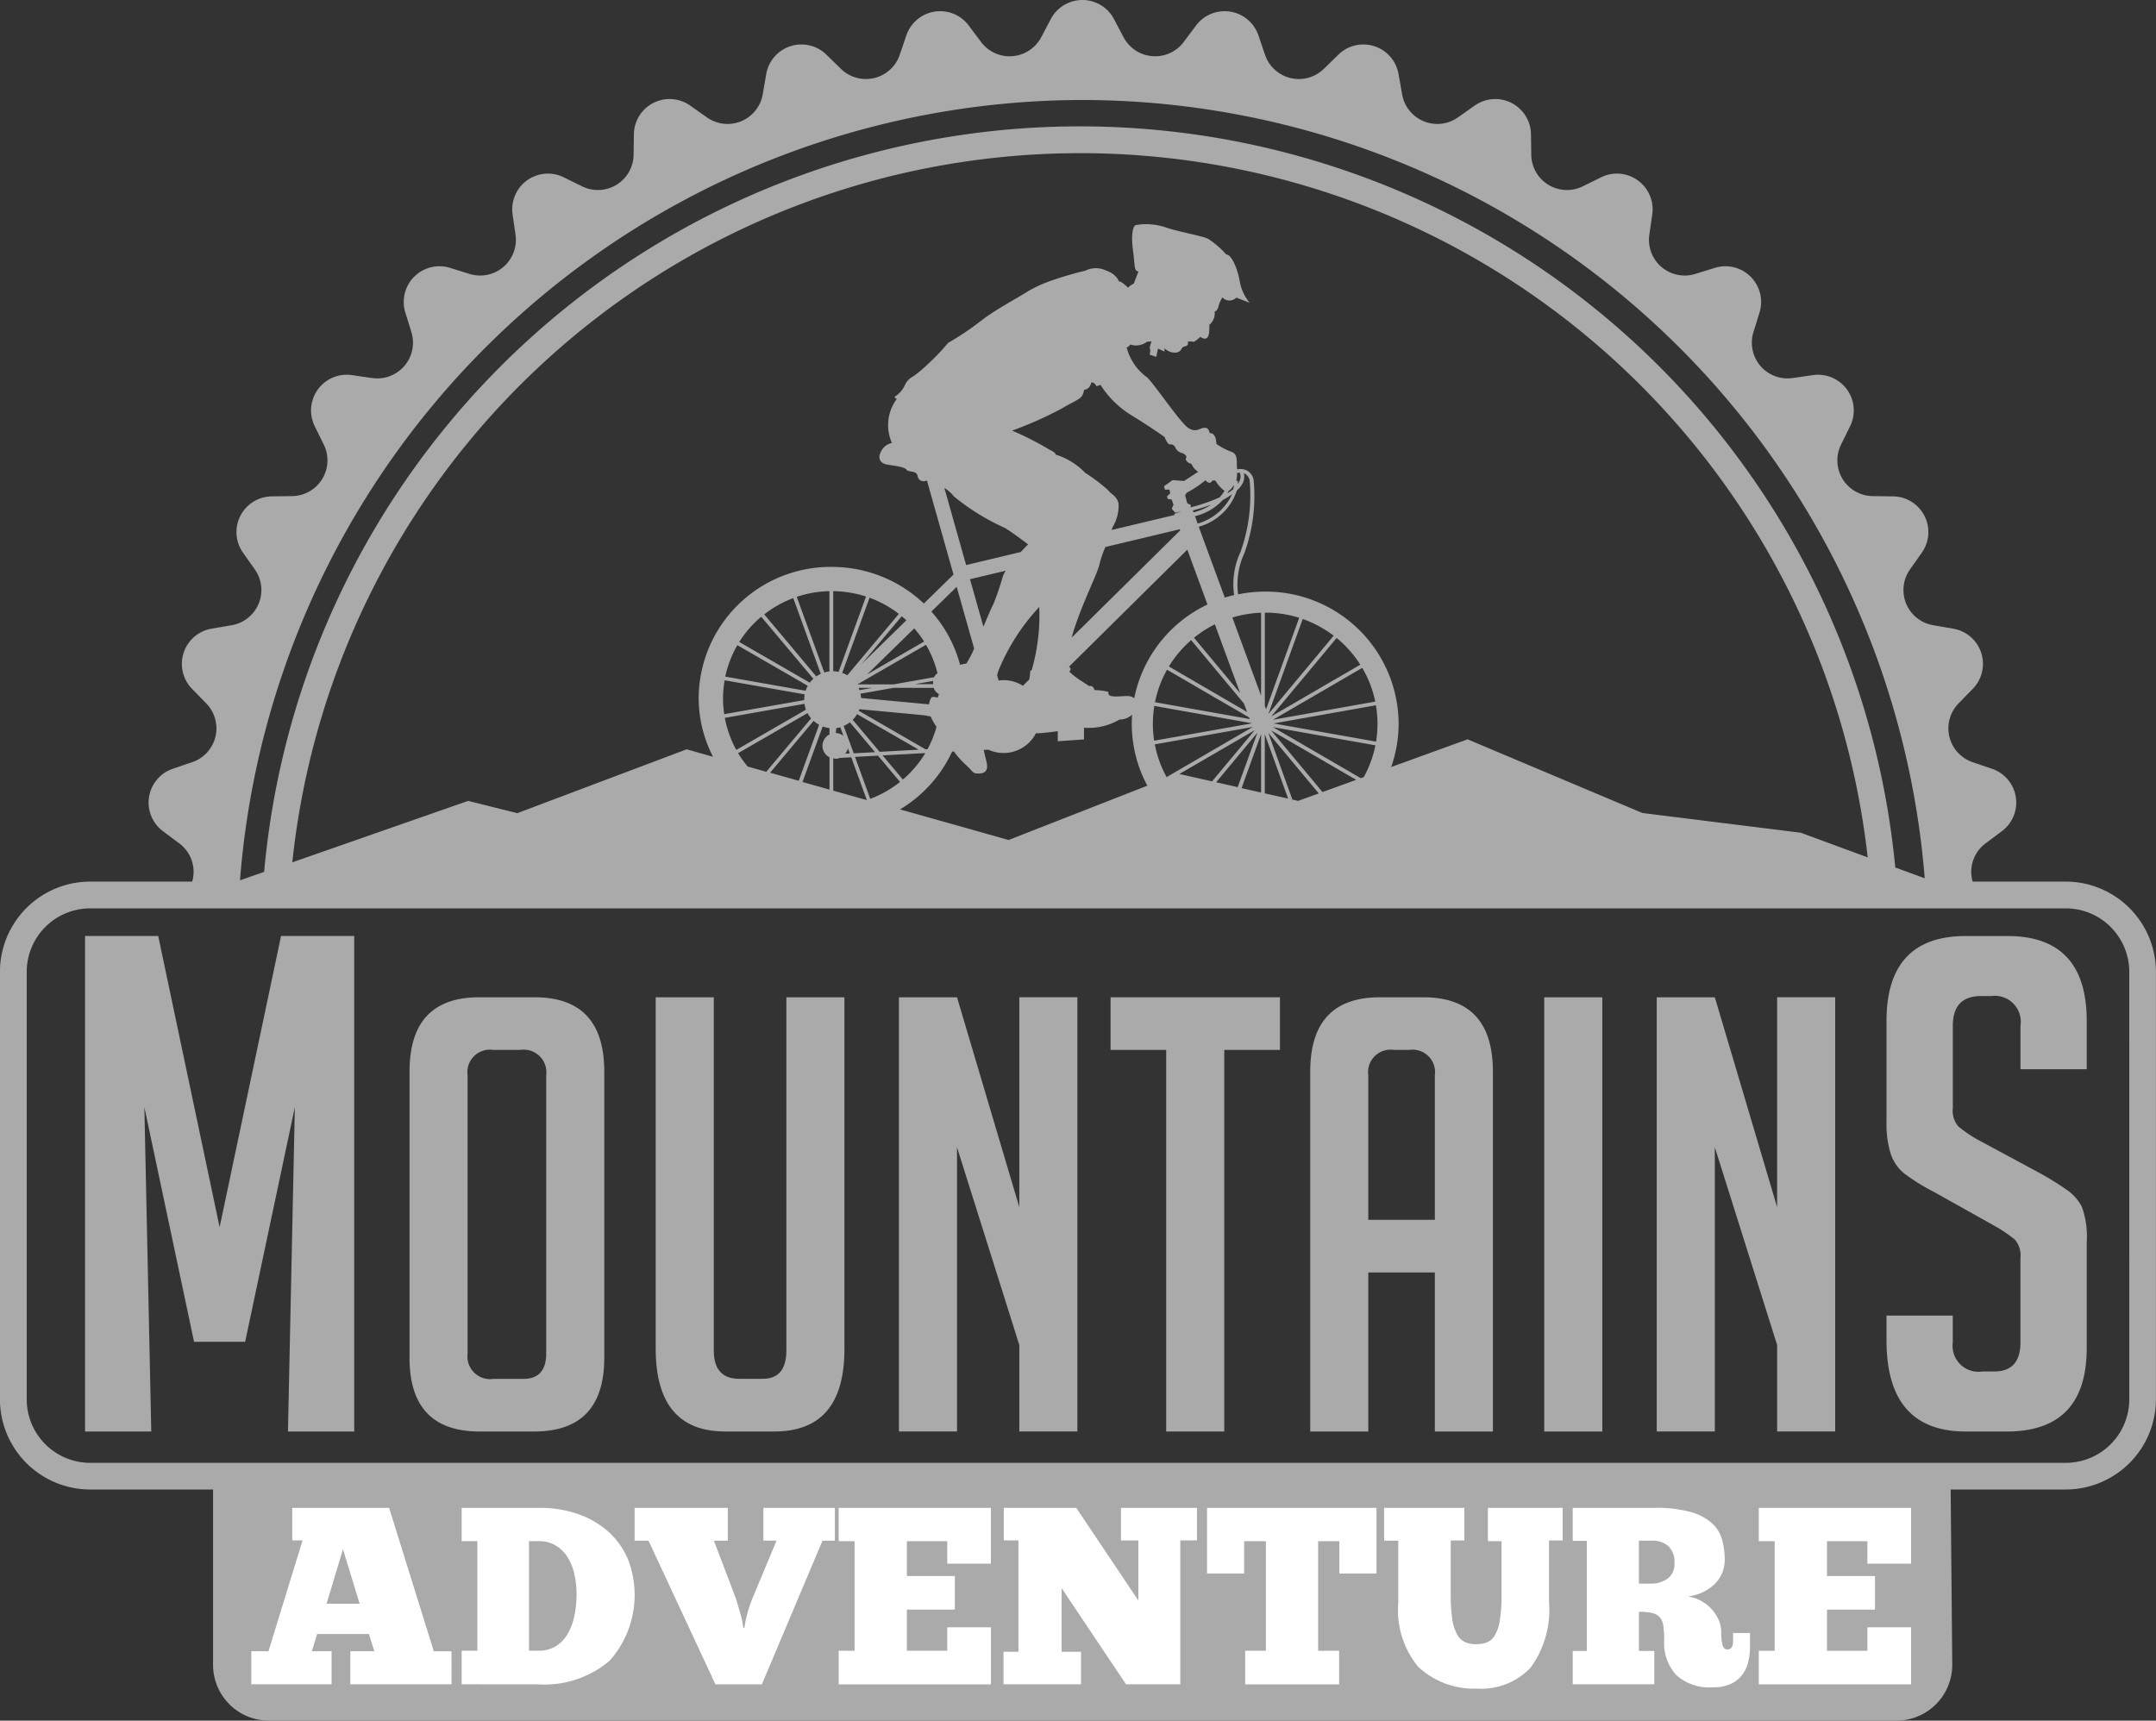
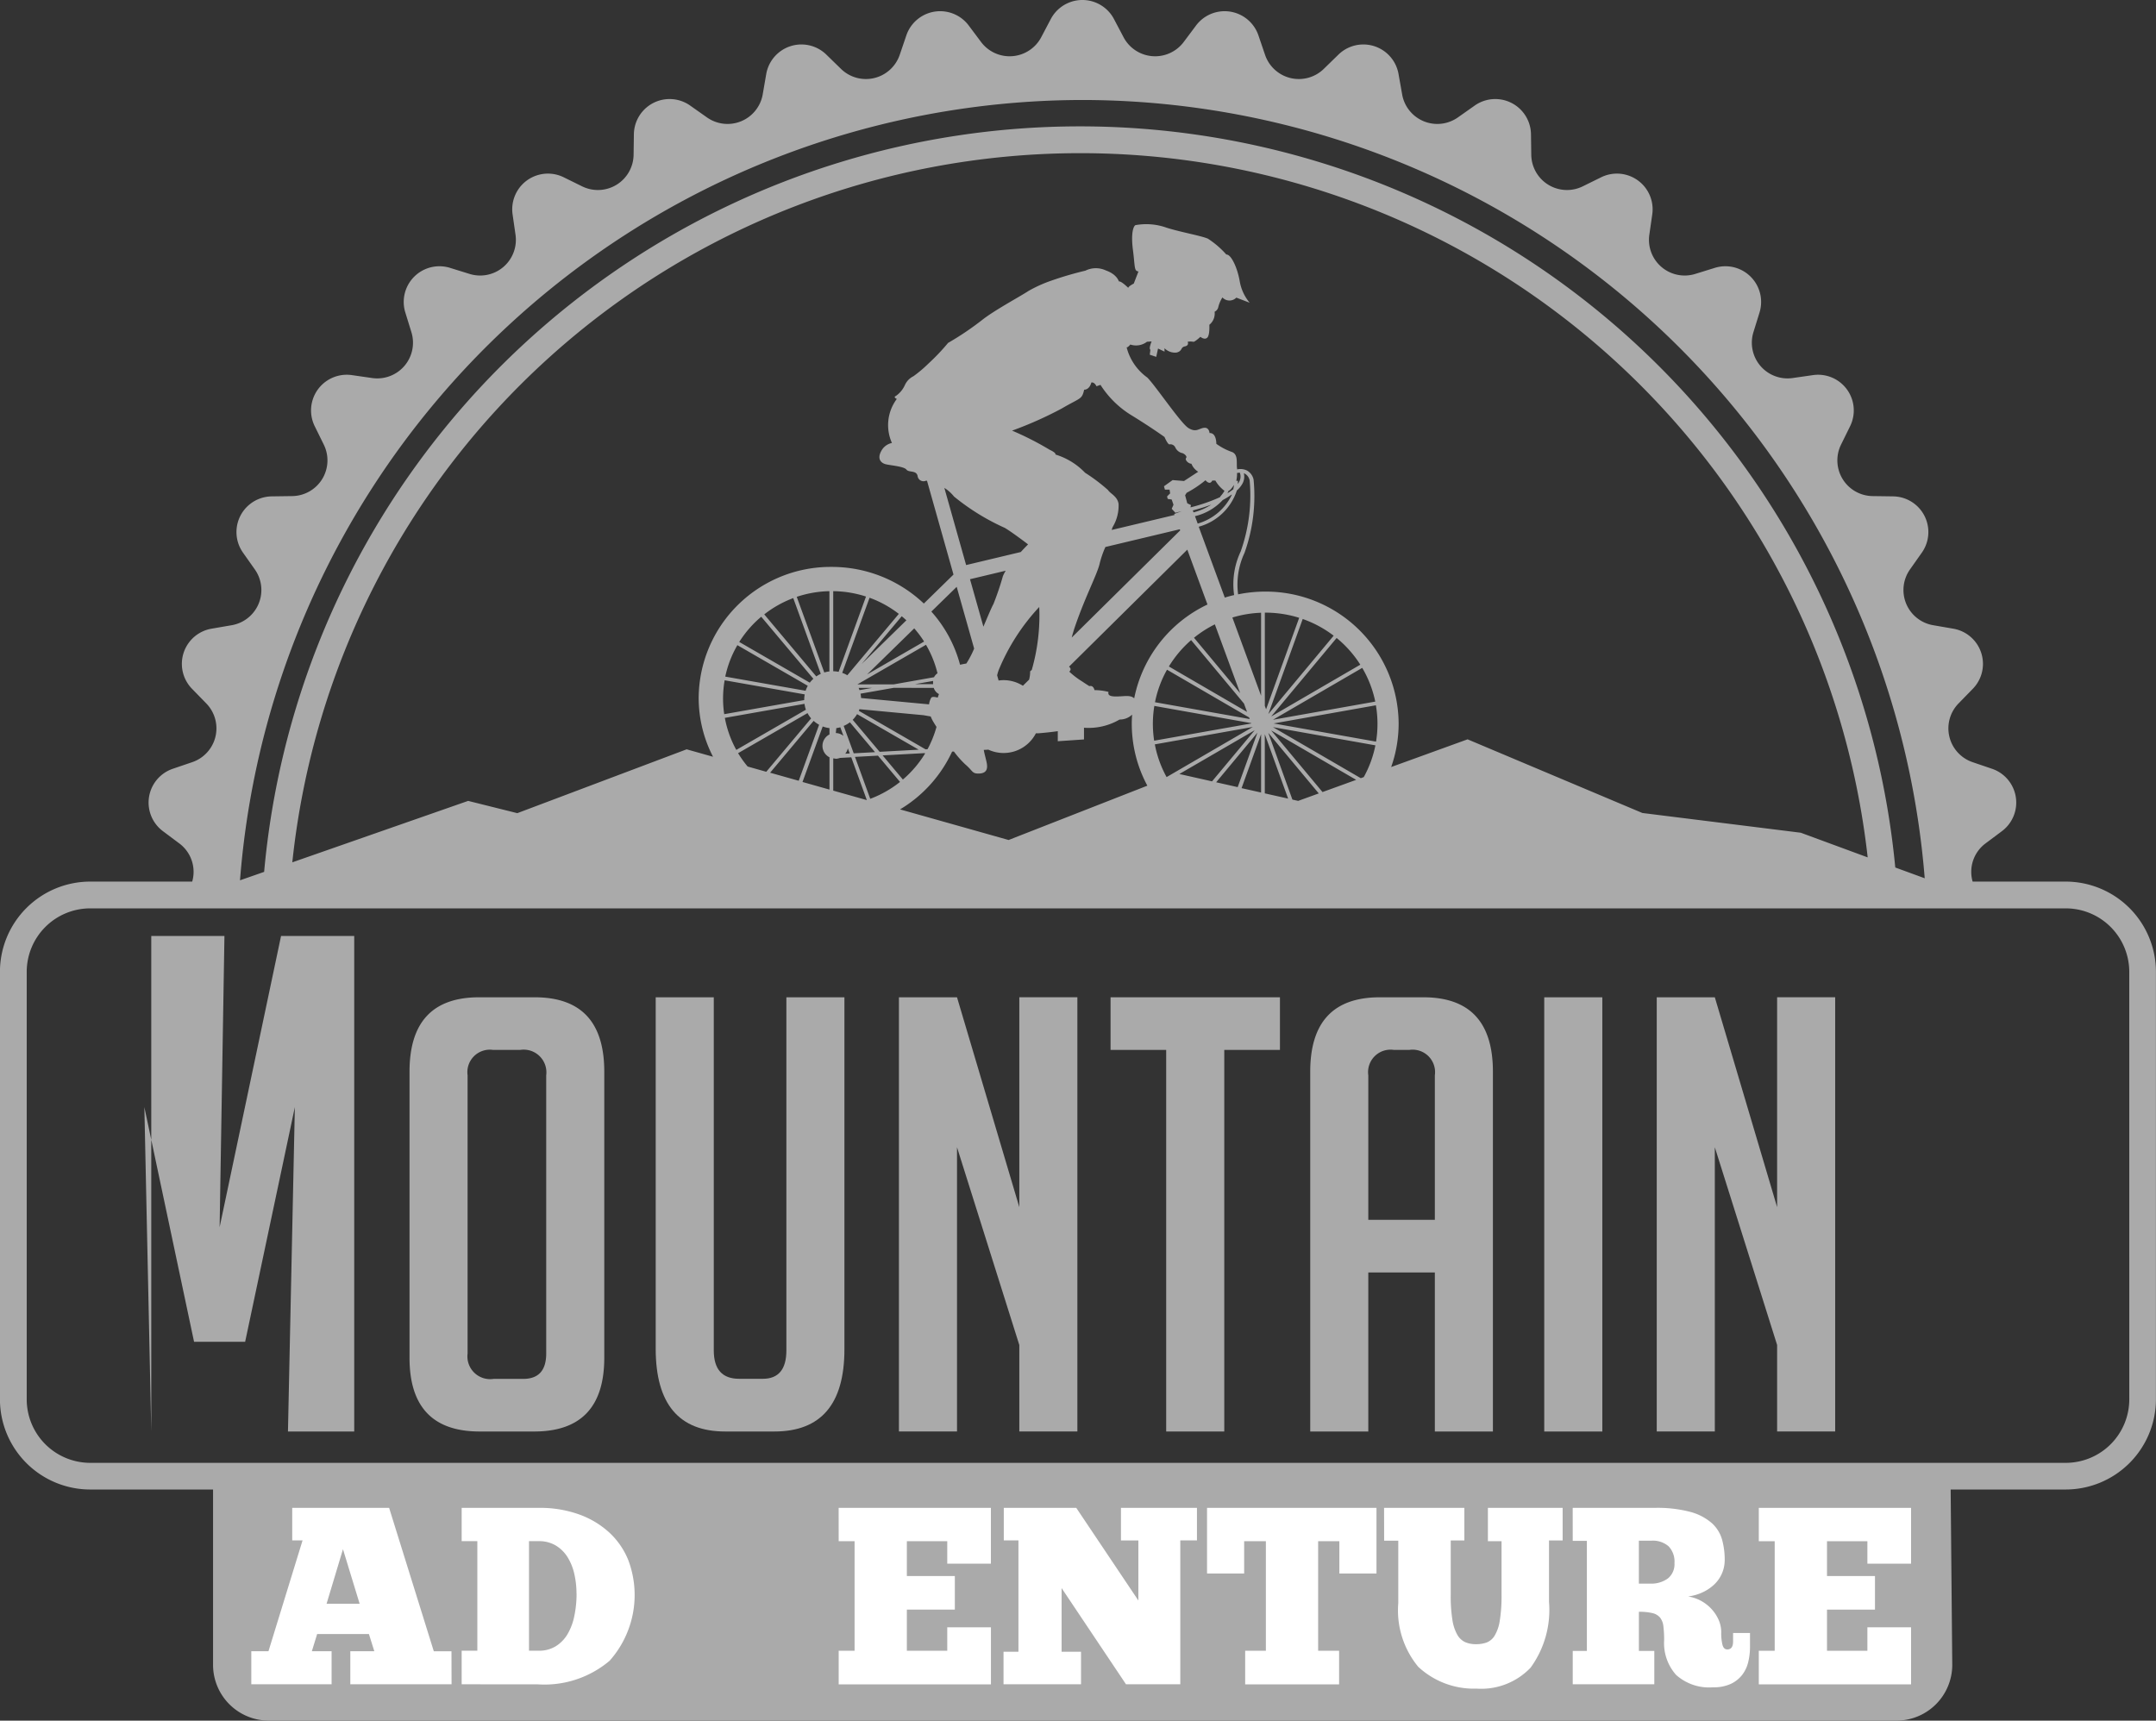
<svg xmlns="http://www.w3.org/2000/svg" width="120.16" height="95.915" viewBox="0 0 120.16 95.915">
  <rect x="0" y="0" width="120.16" height="95.915" fill="#333333" stroke="none" />
  <g id="Group_57" data-name="Group 57" transform="translate(-1033.779 -101.526)">
    <path id="Path_107" data-name="Path 107" d="M1148.912,150.67h-5.193a1.973,1.973,0,0,1,.716-2.126l.917-.686a1.99,1.99,0,0,0-.551-3.477l-1.084-.369a1.99,1.99,0,0,1-.785-3.271l.8-.821a1.99,1.99,0,0,0-1.088-3.348l-1.129-.195a1.99,1.99,0,0,1-1.287-3.108l.66-.936a1.99,1.99,0,0,0-1.6-3.137l-1.145-.016a1.99,1.99,0,0,1-1.758-2.868l.506-1.028a1.99,1.99,0,0,0-2.069-2.848l-1.134.163a1.99,1.99,0,0,1-2.185-2.558l.339-1.094a1.99,1.99,0,0,0-2.489-2.49l-1.094.339a1.99,1.99,0,0,1-2.558-2.185l.163-1.134a1.99,1.99,0,0,0-2.848-2.069l-1.027.506a1.99,1.99,0,0,1-2.868-1.758l-.016-1.145a1.99,1.99,0,0,0-3.137-1.6l-.936.66a1.99,1.99,0,0,1-3.108-1.287l-.2-1.128a1.99,1.99,0,0,0-3.348-1.088l-.821.8a1.99,1.99,0,0,1-3.271-.785l-.369-1.084a1.99,1.99,0,0,0-3.477-.551l-.686.917a1.99,1.99,0,0,1-3.354-.264l-.534-1.013a1.99,1.99,0,0,0-3.521,0l-.534,1.013a1.99,1.99,0,0,1-3.354.264l-.686-.917a1.99,1.99,0,0,0-3.477.551l-.369,1.084a1.99,1.99,0,0,1-3.271.785l-.821-.8a1.99,1.99,0,0,0-3.348,1.088l-.195,1.128a1.99,1.99,0,0,1-3.108,1.287l-.936-.66a1.99,1.99,0,0,0-3.137,1.6l-.016,1.145a1.99,1.99,0,0,1-2.868,1.758l-1.028-.506a1.99,1.99,0,0,0-2.848,2.069l.163,1.134a1.99,1.99,0,0,1-2.558,2.185l-1.094-.339a1.99,1.99,0,0,0-2.489,2.49l.338,1.094a1.99,1.99,0,0,1-2.185,2.558l-1.134-.163a1.99,1.99,0,0,0-2.069,2.848l.506,1.028a1.99,1.99,0,0,1-1.758,2.868l-1.145.016a1.99,1.99,0,0,0-1.6,3.137l.66.936a1.99,1.99,0,0,1-1.287,3.108l-1.129.195a1.99,1.99,0,0,0-1.088,3.348l.8.821a1.99,1.99,0,0,1-.785,3.271l-1.084.369a1.99,1.99,0,0,0-.551,3.477l.917.686a1.973,1.973,0,0,1,.716,2.126h-5.688a5.033,5.033,0,0,0-5.027,5.027v23.833a5.033,5.033,0,0,0,5.027,5.027h6.85v9.774a3.109,3.109,0,0,0,3.109,3.109h90.712a3.109,3.109,0,0,0,3.11-3.109l-.089-9.774h6.413a5.033,5.033,0,0,0,5.027-5.027V155.7A5.033,5.033,0,0,0,1148.912,150.67Zm-48.732-23.294a.915.915,0,0,0,.379.447l-.791.516-.636-.051-.481.344.052.189h.258l.034.206-.172.172.035.138.223.034.1.293-.1.223.206.224.357-.091-.423.156.021.057-3.5.834a.573.573,0,0,1,.078-.213,2.3,2.3,0,0,0,.3-1.239c-.065-.431-.47-.574-.587-.77a9.792,9.792,0,0,0-1.278-.965,3.842,3.842,0,0,0-1.657-1.018s.078-.078-.313-.261a16.772,16.772,0,0,0-2.1-1.07,20.885,20.885,0,0,0,2.779-1.239c1.044-.613,1.109-.483,1.239-1.043,0,0,.286.026.4-.4,0,0,.156-.052.287.209l.222-.078a5.37,5.37,0,0,0,1.644,1.644c1.174.718,1.925,1.262,1.925,1.262s.172.412.275.412a.3.3,0,0,1,.327.172.57.57,0,0,0,.361.309c.086,0,.327.172.241.275S1100.008,127.376,1100.18,127.376Zm2.5.954a1.71,1.71,0,0,0,.041-.469l.01.034a.675.675,0,0,1,.146-.021.6.6,0,0,1-.031.5.947.947,0,0,1-.082.13c0-.057.008-.116.009-.175Zm.025.543a1.42,1.42,0,0,0,.326-.4.806.806,0,0,0,.072-.565.464.464,0,0,1,.07.031.561.561,0,0,1,.253.37,9.341,9.341,0,0,1-.5,3.958,4.284,4.284,0,0,0-.366,2.43c-.176.041-.349.087-.52.141l-1.453-3.95A3.088,3.088,0,0,0,1102.71,128.874ZM1076.7,144.6l2.425-2.89a1.585,1.585,0,0,0,.306.216l-1.137,3.123Zm4.1-2.609a1.579,1.579,0,0,0,.347-.2l1.4,1.663-1.188.065Zm.337,1.535-.249.014a.718.718,0,0,0,.144-.3Zm4.684-3.654a.571.571,0,0,0,.288.344l-.07.2s-.3-.1-.365.013a1,1,0,0,0-.117.361l-3.788-.354a1.62,1.62,0,0,0-.03-.242l1.851-.326Zm-1.047-.209,1.01-.178a1.192,1.192,0,0,0,0,.178Zm-3.13,1.487c.013-.029.023-.06.034-.09l3.572.334.4.071a2.011,2.011,0,0,0,.162.324c.049.08.1.167.161.257a5.91,5.91,0,0,1-.5,1.244l-.112.006Zm3.695,2.374a6.033,6.033,0,0,1-1.24,1.457l-1.129-1.346,2.341-.127Zm-3.658-3.528c-.015-.043-.031-.084-.049-.125h.757Zm3.3,3.32-2.178.119-1.5-1.785a1.6,1.6,0,0,0,.243-.315Zm-2.271.333,1.23,1.465a6.084,6.084,0,0,1-1.66.941l-.85-2.337Zm4.138-.225.094-.005a5.3,5.3,0,0,0,.636.718c.443.378.365.522.77.509s.5-.248.417-.626c-.047-.228-.122-.474-.157-.691l.255-.014a2.024,2.024,0,0,0,2.65-.914,1.172,1.172,0,0,0,.162,0c.639-.052,1.057-.117,1.057-.117v.561l1.461-.1v-.652a3.415,3.415,0,0,0,1.983-.457,1,1,0,0,0,.7-.274c-.012.168-.02.337-.02.509a7.282,7.282,0,0,0,.868,3.452l-7.732,3.028-6.051-1.706A7.365,7.365,0,0,0,1086.845,143.42Zm4.291-4.018-.351.347a2.019,2.019,0,0,0-1.08-.313,2.04,2.04,0,0,0-.274.021l-.082-.29a2.222,2.222,0,0,1,.09-.3,11.634,11.634,0,0,1,2.257-3.509,10.987,10.987,0,0,1-.417,3.509l-.091.078A1.742,1.742,0,0,1,1091.137,139.4Zm-1.472-5.74a15.676,15.676,0,0,1-.524,1.539c-.078.127-.3.654-.556,1.254l-.747-2.645,1.991-.475A2.05,2.05,0,0,0,1089.665,133.662Zm10.284-1.5,1.124,3.058a7.388,7.388,0,0,0-4.084,5.229c-.116-.1-.233-.144-.582-.122-.431.026-.939.078-.848-.235a3.239,3.239,0,0,0-.783-.1s-.052-.287-.287-.222c0,0-.248-.157-.4-.261a4.328,4.328,0,0,1-.718-.548s.172-.125-.014-.276Zm-6.442,4.9c.055-.212.123-.444.213-.7.548-1.578,1.161-2.739,1.33-3.365a5.415,5.415,0,0,1,.334-.983l4.146-.989.023.062Zm6.75-7.087a10.175,10.175,0,0,0,1.032-.323,3.322,3.322,0,0,1-.992.432Zm1.3,15.154,2.3-2.765-1.1,3.036Zm-.229-.051-1.822-.41,4.2-2.44Zm-2.533-.238a6.12,6.12,0,0,1-.656-1.824l5.46-.97Zm-.693-2.029a6.184,6.184,0,0,1,.009-1.938l5.4.959.007.018Zm.046-2.144a6.14,6.14,0,0,1,.67-1.812l4.575,2.66.033.089Zm.774-1.993a6.249,6.249,0,0,1,1.24-1.469l2.945,3.535.172.468Zm1.4-1.6a6.281,6.281,0,0,1,1.162-.748l1.41,3.834Zm7.162,8.6-2.863-3.436,4.74,2.756Zm-.209.076-1.147.416-.322-.072-1.344-3.72Zm2.342-.849-4.894-2.845,5.709,1.014a6.125,6.125,0,0,1-.649,1.771Zm.853-2.037-5.711-1.014,5.7-1.013a6.119,6.119,0,0,1,.009,2.027Zm-5.746-1.22,4.974-2.892a6.137,6.137,0,0,1,.726,1.88Zm-.1-.182,3.647-4.377a6.25,6.25,0,0,1,1.32,1.489Zm-.159-.135,1.916-5.3a6.258,6.258,0,0,1,1.725.931Zm-.126-.265-.069-.189v-5.2h.024a6.308,6.308,0,0,1,1.89.288Zm1.229,4.977-1.3-.292v-3.3Zm-2.595-.583,1.088-3.01v3.254Zm1.088-5.15-1.6-4.361a6.3,6.3,0,0,1,1.6-.266Zm-1.533-11.526a2.764,2.764,0,0,1-.342.238c.022-.041.041-.087.061-.131.135-.057.215-.229.317-.331C1102.545,128.62,1102.533,128.695,1102.518,128.767Zm-.1.328a3.027,3.027,0,0,1-1.9,1.6l-.151-.412a3.1,3.1,0,0,0,1.548-.9A4.275,4.275,0,0,0,1102.421,129.095Zm-.643.123a9.561,9.561,0,0,1-1.659.574l.027-.128-.206-.1-.12-.447.086-.138a6.1,6.1,0,0,0,1.049-.7s.241.309.378.017h.172a1.892,1.892,0,0,0,.509.573A1.863,1.863,0,0,1,1101.778,129.217Zm-10.716,2.644s-.175.17-.4.418l-3.047.727-1.213-4.3a2.09,2.09,0,0,1,.537.48,12.6,12.6,0,0,0,2.827,1.746C1090.2,131.2,1091.062,131.861,1091.062,131.861Zm-3,5.8a5.162,5.162,0,0,1-.435.835s-.144.022-.35.067a7.238,7.238,0,0,0-1.6-2.963l1.412-1.379Zm-2.036,1.373a.6.6,0,0,0-.2.225l-2.255.4h-2.018l3.825-2.208A5.9,5.9,0,0,1,1086.023,139.037Zm-3.932.071,2.629-2.569a6.042,6.042,0,0,1,.55.734Zm-.3-.585,2.233-2.661c.088.073.174.149.258.227Zm-.8.63a1.579,1.579,0,0,0-.285-.134l1.524-4.188a6.065,6.065,0,0,1,1.631.9Zm-.216,3.38a.711.711,0,0,0-.426-.16l.029-.275a1.623,1.623,0,0,0,.222-.044Zm-.27-3.571a1.608,1.608,0,0,0-.3-.032v-4.465a6.127,6.127,0,0,1,1.827.3Zm-.18,4.847a.715.715,0,0,0,.254-.048l.631-.035.869,2.386-1.873-.528V143.8A.723.723,0,0,0,1080.324,143.81Zm-1.832,1.292,1.126-3.094a1.6,1.6,0,0,0,.378.092v.353a.714.714,0,0,0,0,1.274v1.8Zm1.5-6.162a1.575,1.575,0,0,0-.286.059l-1.535-4.217a6.12,6.12,0,0,1,1.821-.316Zm-.481.135a1.549,1.549,0,0,0-.251.144l-2.9-3.459a6.075,6.075,0,0,1,1.616-.908Zm-.413.275a1.607,1.607,0,0,0-.2.217l-3.932-2.27a6.053,6.053,0,0,1,1.226-1.406Zm-.311.391a1.587,1.587,0,0,0-.122.277l-4.478-.789a5.9,5.9,0,0,1,.676-1.753Zm-.1,1.33-3.885,2.243a5.9,5.9,0,0,1-.638-1.785l4.44-.783A1.579,1.579,0,0,0,1078.688,141.072Zm-.071-.851a1.58,1.58,0,0,0-.029.3c0,.006,0,.012,0,.017l-4.458.786a5.885,5.885,0,0,1,.024-1.889Zm-3.709,3.274,3.865-2.231a1.569,1.569,0,0,0,.2.294l-2.5,2.977-1.038-.293A6.008,6.008,0,0,1,1074.908,143.5Zm59.223,4.437-8.829-1.1-9.742-4.106-4.259,1.544a7.281,7.281,0,0,0,.416-2.412,7.4,7.4,0,0,0-7.433-7.367,7.517,7.517,0,0,0-1.513.153,4.146,4.146,0,0,1,.356-2.31,9.422,9.422,0,0,0,.506-4.084.762.762,0,0,0-.354-.5.828.828,0,0,0-.565-.07c0-.023,0-.047-.006-.069-.035-.309.068-.739-.258-.894a3.428,3.428,0,0,1-.894-.464s.017-.619-.378-.6c0,0-.017-.327-.309-.292s-.43.275-.86.017-1.822-2.338-2.3-2.82a2.978,2.978,0,0,1-1.152-1.685s.052.034.206-.155a1,1,0,0,0,.929-.155l.258-.017s-.172.4-.069.465l-.034.275.361.12.1-.464.361.172v-.189a.822.822,0,0,0,.671.241c.344-.086.207-.292.464-.344s.155-.258.155-.258a.913.913,0,0,1,.31,0c.068.035.4-.275.4-.275s.223.189.378.051.12-.722.12-.722a.805.805,0,0,0,.293-.728.372.372,0,0,0,.207-.262,1.8,1.8,0,0,1,.229-.535.534.534,0,0,0,.775.011l.742.284a2.54,2.54,0,0,1-.557-1.223c-.142-.786-.492-1.484-.742-1.463a4.963,4.963,0,0,0-1.026-.884c-.371-.164-1.506-.36-2.3-.611a3.36,3.36,0,0,0-1.746-.142c-.12.087-.251.48-.131,1.4s.055,1.157.306,1.179l-.262.677s-.306.153-.306.24c0,0-.393-.393-.524-.36,0,0-.1-.393-.721-.611a1.318,1.318,0,0,0-1.146.011,19.1,19.1,0,0,0-1.9.557,7.422,7.422,0,0,0-1.277.578c-.48.317-1.856,1.049-2.566,1.605a16.374,16.374,0,0,1-1.91,1.288,11.821,11.821,0,0,1-1.1,1.157,7.2,7.2,0,0,1-.83.7,1.018,1.018,0,0,0-.48.5,1.465,1.465,0,0,1-.5.6c-.141.054-.01.142.055.164a2.433,2.433,0,0,0-.273,2.456.865.865,0,0,0-.6.459c-.229.415-.022.665.273.731s1,.12,1.135.295.546.022.622.349a.331.331,0,0,0,.459.273.147.147,0,0,1,.066,0l1.476,5.228-1.653,1.616a7.447,7.447,0,0,0-5.14-2.042,7.351,7.351,0,0,0-7.409,7.292,7.153,7.153,0,0,0,.8,3.291l-1.47-.415-9.438,3.559-2.74-.684-9.8,3.425a44.158,44.158,0,0,1,87.8-.276ZM1094.106,107.1a47.153,47.153,0,0,1,46.943,43.384l-1.641-.6a45.649,45.649,0,0,0-90.908.244l-1.345.47A47.153,47.153,0,0,1,1094.106,107.1Zm58.344,72.433a3.542,3.542,0,0,1-3.538,3.538H1038.806a3.542,3.542,0,0,1-3.538-3.538V155.7a3.542,3.542,0,0,1,3.538-3.538h110.105a3.542,3.542,0,0,1,3.538,3.538Z" transform="translate(0 0)" fill="#aaa" />
    <g id="Group_32" data-name="Group 32" transform="translate(1038.52 153.702)">
-       <path id="Path_108" data-name="Path 108" d="M1057.3,294.1l3.424-16.235h4.078V305.49h-3.693l.384-18.082-2.77,13.081h-2.847l-2.77-13.081.385,18.082H1049.8V277.867h4.078Z" transform="translate(-1049.801 -277.867)" fill="#aaa" />
+       <path id="Path_108" data-name="Path 108" d="M1057.3,294.1l3.424-16.235h4.078V305.49h-3.693l.384-18.082-2.77,13.081h-2.847l-2.77-13.081.385,18.082V277.867h4.078Z" transform="translate(-1049.801 -277.867)" fill="#aaa" />
      <path id="Path_109" data-name="Path 109" d="M1114.827,313.622q-3.911,0-3.91-4.112V293.564q0-4.147,3.877-4.147h3.1q3.877,0,3.877,4.147V309.51q0,4.113-3.91,4.112Zm.776-2.933h1.651q1.281,0,1.281-1.416V293.766a1.267,1.267,0,0,0-1.449-1.416h-1.517a1.252,1.252,0,0,0-1.416,1.416v15.507A1.267,1.267,0,0,0,1115.6,310.689Z" transform="translate(-1092.834 -286)" fill="#aaa" />
      <path id="Path_110" data-name="Path 110" d="M1167.805,289.417v19.621q0,4.585-3.911,4.584h-2.73q-3.877,0-3.877-4.618V289.417h3.237V309.1q0,1.586,1.416,1.584h1.315q1.315,0,1.315-1.584V289.417Z" transform="translate(-1125.484 -286)" fill="#aaa" />
      <path id="Path_111" data-name="Path 111" d="M1209.8,301.115v-11.7h3.236v24.205H1209.8V308.8l-3.472-11.023v15.844h-3.237V289.417h3.237Z" transform="translate(-1157.732 -286)" fill="#aaa" />
      <path id="Path_112" data-name="Path 112" d="M1249.3,292.35v21.272h-3.237V292.35h-3.1v-2.933h9.44v2.933Z" transform="translate(-1185.809 -286)" fill="#aaa" />
      <path id="Path_113" data-name="Path 113" d="M1283.8,313.622h-3.236V293.564q0-4.147,3.877-4.147h2.427q3.877,0,3.877,4.147v20.058h-3.236v-8.866H1283.8Zm3.709-11.8v-8.057a1.252,1.252,0,0,0-1.416-1.416h-.877a1.252,1.252,0,0,0-1.416,1.416v8.057Z" transform="translate(-1212.282 -286)" fill="#aaa" />
      <path id="Path_114" data-name="Path 114" d="M1324.651,313.622V289.417h3.237v24.205Z" transform="translate(-1243.327 -286)" fill="#aaa" />
      <path id="Path_115" data-name="Path 115" d="M1352.551,301.115v-11.7h3.236v24.205h-3.236V308.8l-3.472-11.023v15.844h-3.237V289.417h3.237Z" transform="translate(-1258.248 -286)" fill="#aaa" />
-       <path id="Path_116" data-name="Path 116" d="M1396.594,285.292v-2.424a1.445,1.445,0,0,0-1.615-1.654h-.577q-1.578,0-1.578,1.654v4.578a1.354,1.354,0,0,0,.308,1.039,7.637,7.637,0,0,0,1,.693l3.5,1.885a16.318,16.318,0,0,1,1.635,1.02,2.621,2.621,0,0,1,.75.885,4.89,4.89,0,0,1,.269,1.981v5.886q0,4.656-4.463,4.655h-2.27q-4.425,0-4.425-5.078v-1.385h3.693v1.5a1.445,1.445,0,0,0,1.654,1.616h.654q1.461,0,1.462-1.616v-4.694a1.359,1.359,0,0,0-.308-1.039,7.84,7.84,0,0,0-1-.693l-3.5-1.962a10.984,10.984,0,0,1-1.674-1.039,2.372,2.372,0,0,1-.75-1.1,5.507,5.507,0,0,1-.231-1.75V282.6q0-4.732,4.425-4.732h2.308q4.424,0,4.425,4.732v2.693Z" transform="translate(-1288.728 -277.867)" fill="#aaa" />
    </g>
    <g id="Group_33" data-name="Group 33" transform="translate(1047.786 185.578)">
      <path id="Path_117" data-name="Path 117" d="M1092.278,395.434h-5.643V393.59h1.337l-.3-.957h-2.885l-.295.957h1.1v1.844h-4.475V393.59h.957l1.9-6.177h-.576V385.6h5.4l2.49,7.993h.985Zm-6.966-4.489h1.843l-.929-3.04Z" transform="translate(-1081.118 -385.597)" fill="#fff" />
      <path id="Path_118" data-name="Path 118" d="M1120.737,395.434v-1.872h.873v-6.107h-.873V385.6h4.293a6.426,6.426,0,0,1,2.272.373,4.959,4.959,0,0,1,1.675,1.013,4.274,4.274,0,0,1,1.041,1.513,5.514,5.514,0,0,1-1.034,5.622,5.621,5.621,0,0,1-4.011,1.316Zm6.4-5.052a4.906,4.906,0,0,0-.12-1.09,3.028,3.028,0,0,0-.373-.936,1.984,1.984,0,0,0-.655-.654,1.806,1.806,0,0,0-.964-.246h-.535v6.107h.535a1.767,1.767,0,0,0,.964-.254,1.979,1.979,0,0,0,.655-.682,3.267,3.267,0,0,0,.373-1.007A6.077,6.077,0,0,0,1127.141,390.382Z" transform="translate(-1109.014 -385.597)" fill="#fff" />
-       <path id="Path_119" data-name="Path 119" d="M1159.439,392.282a5.048,5.048,0,0,1,.155-.774,7.76,7.76,0,0,1,.352-1.013l1.281-3.068h-.732V385.6h3.983v1.829h-.69l-3.378,8.008h-2.589l-3.73-8.008h-.774V385.6h5.193v1.829h-.774l1.2,3.153q.169.521.289.964a4.636,4.636,0,0,1,.147.739Z" transform="translate(-1131.955 -385.597)" fill="#fff" />
      <path id="Path_120" data-name="Path 120" d="M1191.747,385.6h8.486v3.111H1197.8v-1.252h-2.251V389.4h2.674v1.872h-2.674v2.294h2.251v-1.309h2.435v3.181h-8.486v-1.872h.886v-6.107h-.886Z" transform="translate(-1159.014 -385.597)" fill="#fff" />
      <path id="Path_121" data-name="Path 121" d="M1233.586,387.413h-.929v8.021h-3.026l-3.589-5.362v3.547h1.083v1.815h-4.32v-1.815h.831v-6.206h-.816V385.6h4.039l3.462,5.165v-3.349h-.971V385.6h4.236Z" transform="translate(-1180.883 -385.597)" fill="#fff" />
      <path id="Path_122" data-name="Path 122" d="M1270.584,385.6v3.659h-2.069v-1.8h-1.182v6.107h1.168v1.872h-5.235v-1.872h1.154v-6.107h-1.21v1.8h-2.069V385.6Z" transform="translate(-1207.876 -385.597)" fill="#fff" />
      <path id="Path_123" data-name="Path 123" d="M1294.483,385.6h4.475v1.816h-.76v3.04a8.4,8.4,0,0,0,.092,1.379,2.42,2.42,0,0,0,.274.837.981.981,0,0,0,.444.415,1.5,1.5,0,0,0,.6.112,1.749,1.749,0,0,0,.584-.091.907.907,0,0,0,.45-.38,2.262,2.262,0,0,0,.288-.83,8.533,8.533,0,0,0,.1-1.457v-2.983h-.76V385.6h4.166v1.816h-.76v3.419a5.469,5.469,0,0,1-1.027,3.673,3.8,3.8,0,0,1-3.011,1.168,4.545,4.545,0,0,1-3.251-1.217,4.94,4.94,0,0,1-1.112-3.554v-3.476h-.788Z" transform="translate(-1231.352 -385.597)" fill="#fff" />
      <path id="Path_124" data-name="Path 124" d="M1330.012,385.6h4.574a7.171,7.171,0,0,1,1.984.225,3,3,0,0,1,1.189.619,1.954,1.954,0,0,1,.577.922,4.2,4.2,0,0,1,.148,1.133,1.875,1.875,0,0,1-.584,1.372,2.459,2.459,0,0,1-.648.436,2.7,2.7,0,0,1-.809.232,2.172,2.172,0,0,1,.7.232,2.27,2.27,0,0,1,.584.444,2.217,2.217,0,0,1,.408.605,1.7,1.7,0,0,1,.155.718,2.761,2.761,0,0,0,.07.7q.07.253.267.253.324,0,.324-.45v-.465h.943v.774a3.58,3.58,0,0,1-.1.845,1.879,1.879,0,0,1-.338.717,1.734,1.734,0,0,1-.633.5,2.256,2.256,0,0,1-.985.19,2.754,2.754,0,0,1-2.062-.69,2.655,2.655,0,0,1-.668-1.928,6.1,6.1,0,0,0-.042-.788.937.937,0,0,0-.19-.486.792.792,0,0,0-.429-.246,3.174,3.174,0,0,0-.745-.071v2.182h.858v1.858h-4.546v-1.858h.788v-6.136h-.788Zm3.688,1.829v2.393h.633a1.549,1.549,0,0,0,.985-.289,1.018,1.018,0,0,0,.366-.852,1.231,1.231,0,0,0-.331-.942,1.337,1.337,0,0,0-.95-.31Z" transform="translate(-1256.368 -385.597)" fill="#fff" />
      <path id="Path_125" data-name="Path 125" d="M1365.066,385.6h8.486v3.111h-2.434v-1.252h-2.251V389.4h2.674v1.872h-2.674v2.294h2.251v-1.309h2.434v3.181h-8.486v-1.872h.886v-6.107h-.886Z" transform="translate(-1281.05 -385.597)" fill="#fff" />
    </g>
  </g>
</svg>